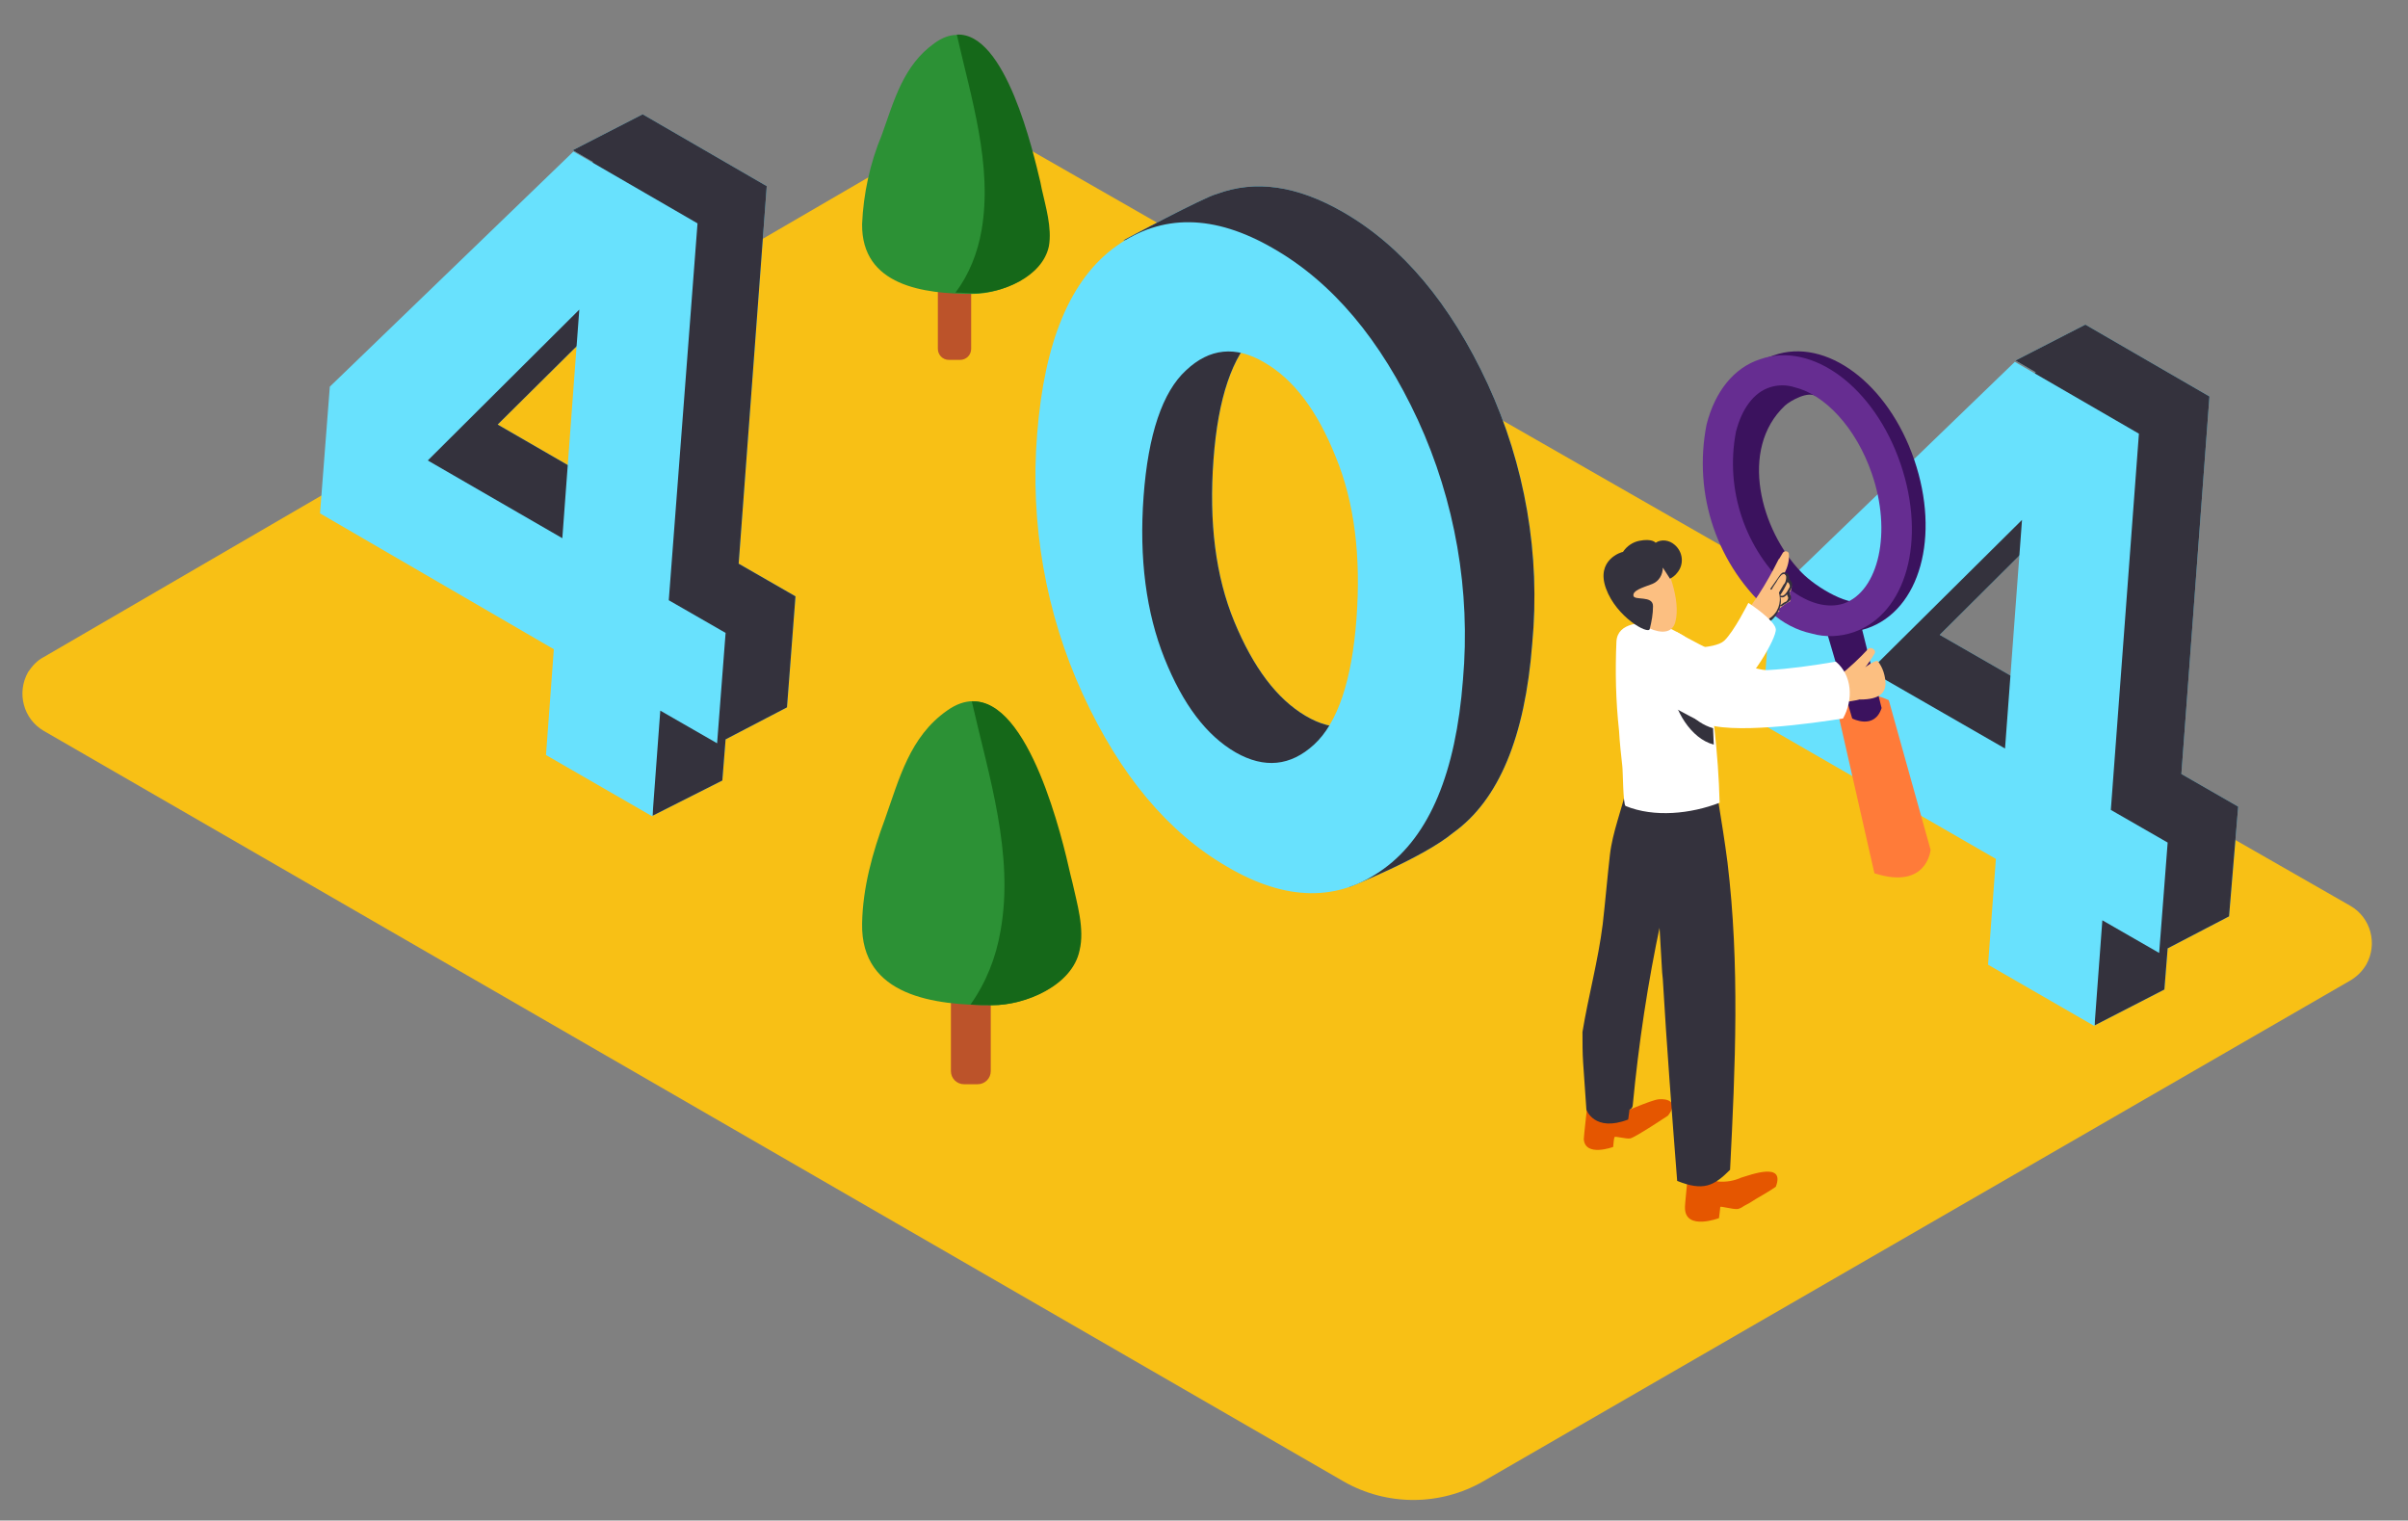
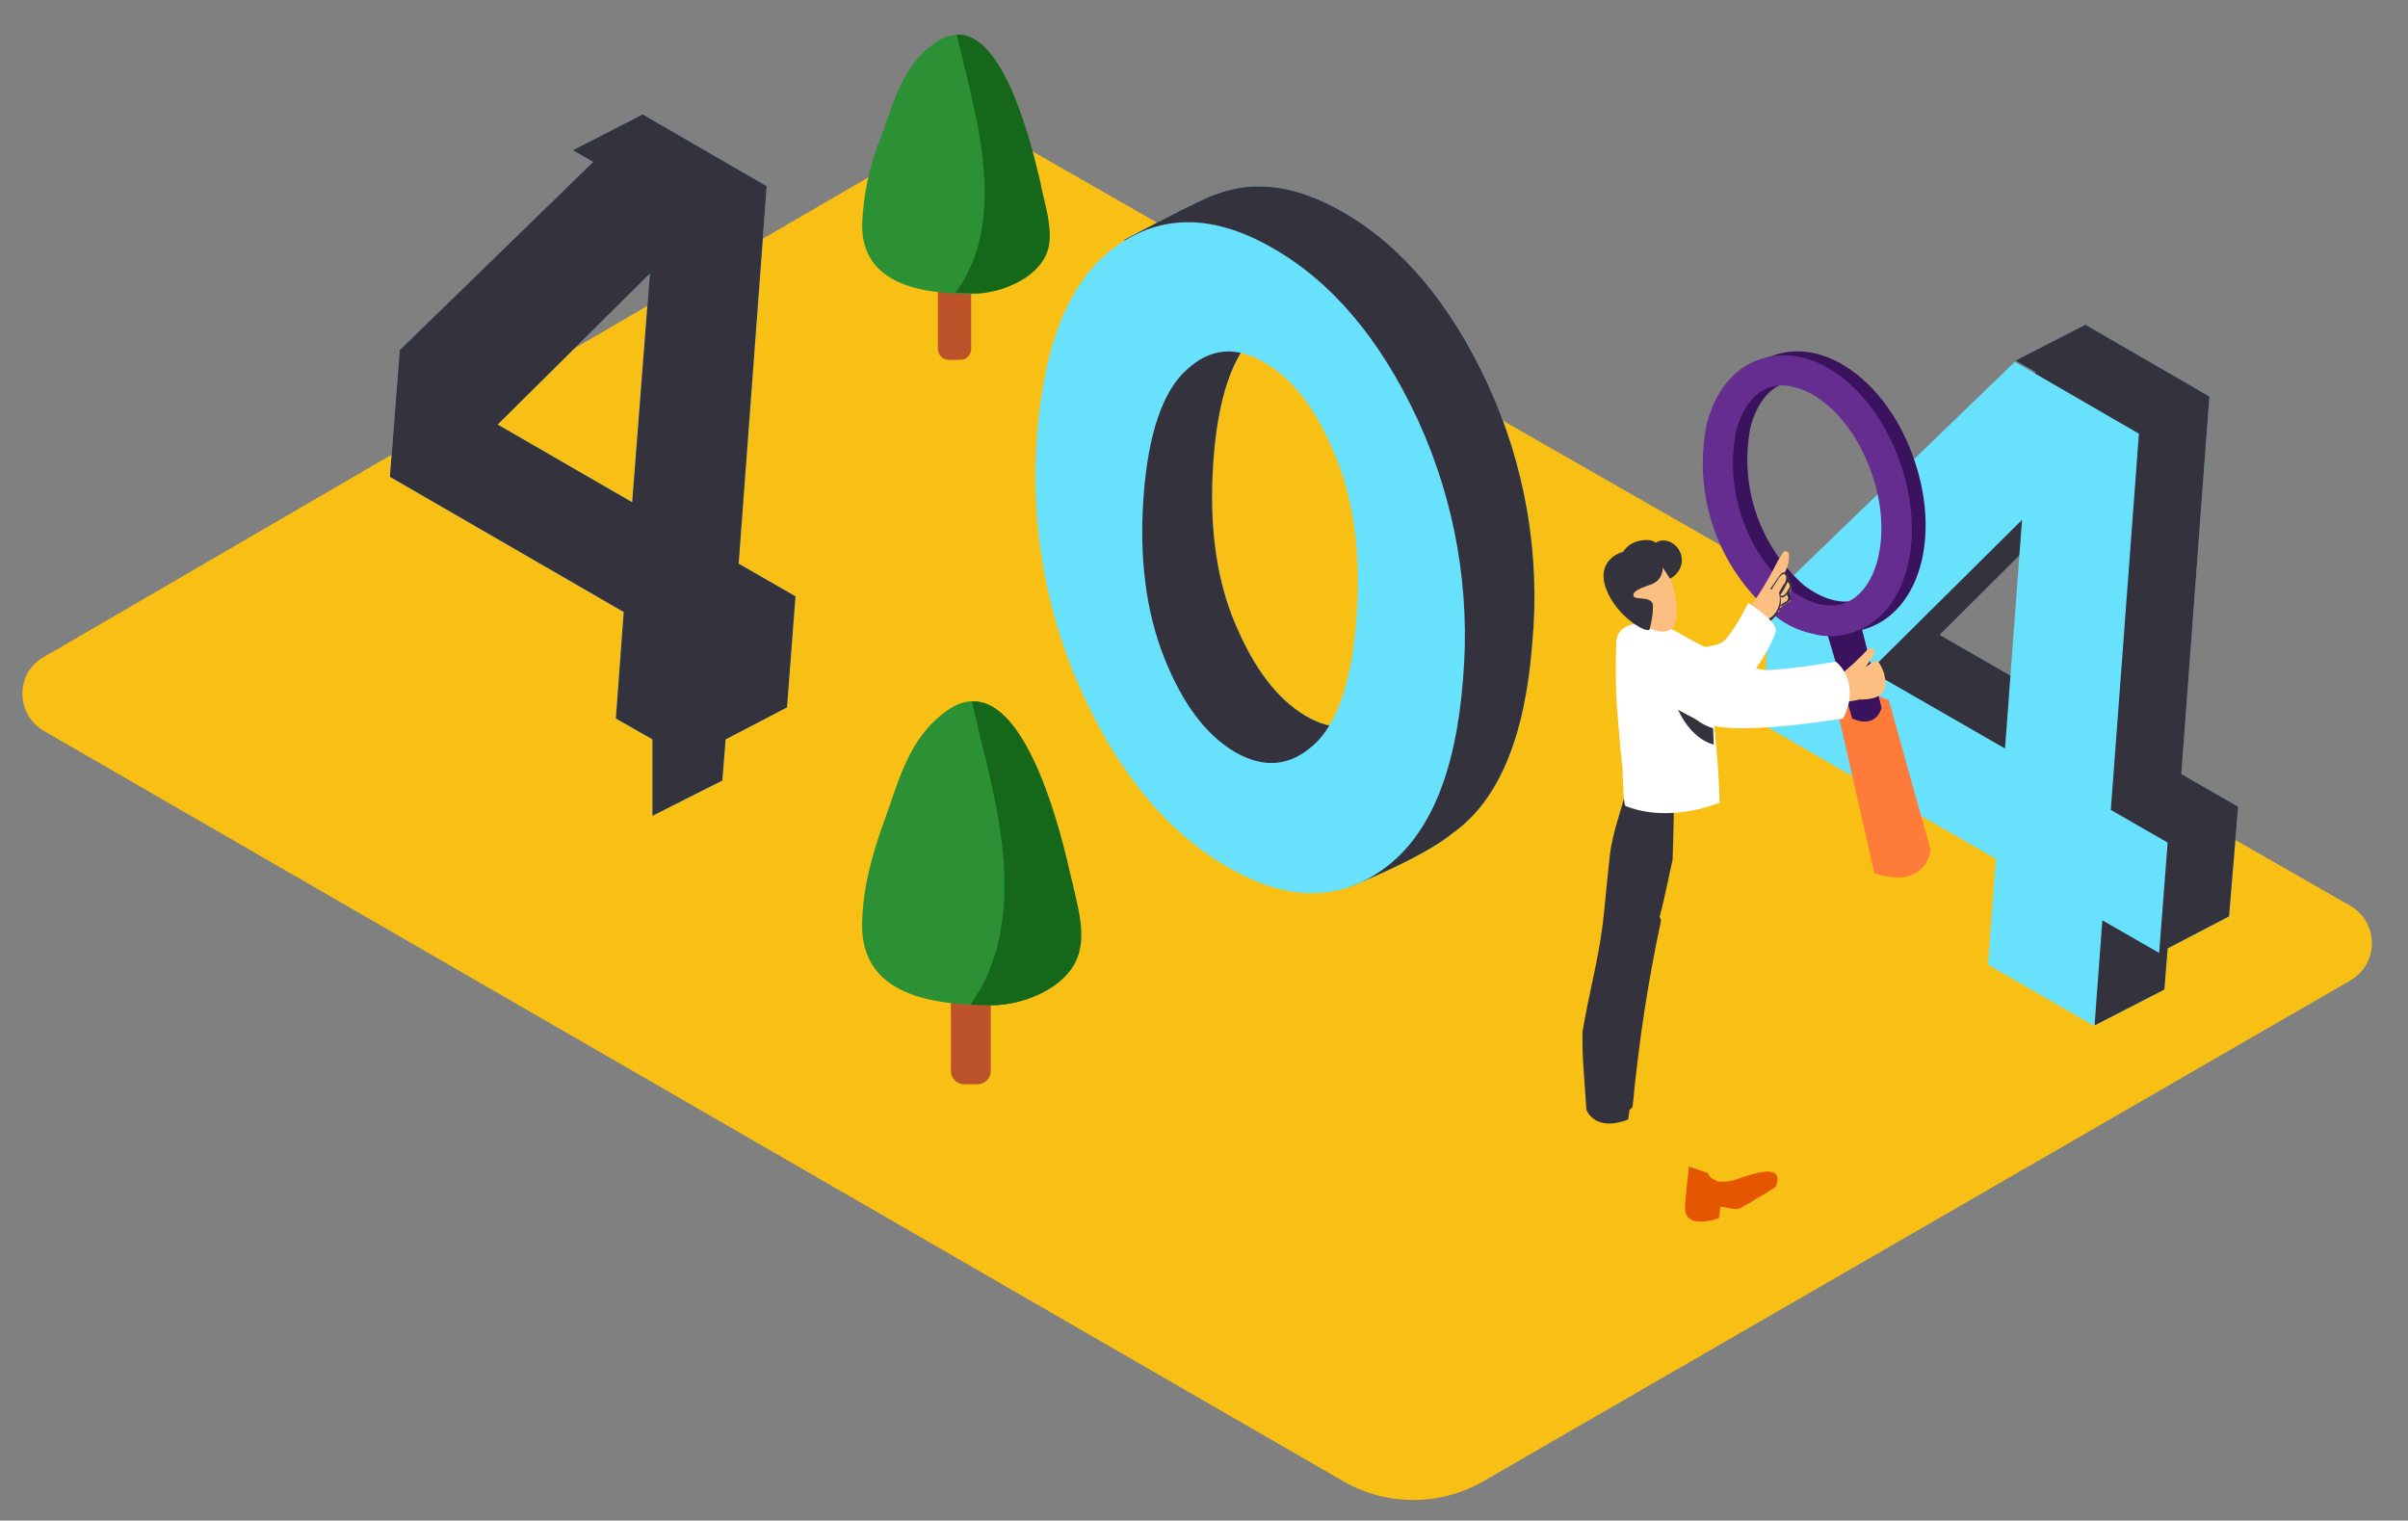
<svg xmlns="http://www.w3.org/2000/svg" version="1.1" id="Layer_1" x="0px" y="0px" viewBox="0 0 368.7 232.8" style="enable-background:new 0 0 368.7 232.8;" xml:space="preserve">
  <rect x="0" y="0" width="368.7" height="232.8" fill="#808080" stroke="none" />
  <style type="text/css">
	.st0{fill:#F8C015;}
	.st1{fill:#68E1FD;}
	.st2{fill:#34323D;}
	.st3{fill:#FF7B39;}
	.st4{fill:#3B125E;}
	.st5{fill:#662D91;}
	.st6{fill:#FCBF81;}
	.st7{fill:#FFFFFF;}
	.st8{fill:#E55600;}
	.st9{fill:#BC532A;}
	.st10{fill:#2C9135;}
	.st11{fill:#156819;}
</style>
  <g>
    <path class="st0" d="M6.7,100.6l138.9-80.8c2-1.2,4.5-1.2,6.6,0l207.7,118.9c3.1,1.8,4.2,5.8,2.4,9c-0.6,1-1.4,1.8-2.4,2.4   l-132.8,76.7c-6.6,3.8-14.8,3.8-21.4,0L6.7,111.9c-3.1-1.8-4.2-5.8-2.4-9C4.9,102,5.7,101.1,6.7,100.6z" />
    <path class="st1" d="M227.8,58.8c-5.7-12.3-13.1-21.1-22.1-26.3c-7.1-4.1-13.5-5-19.4-2.8c-1.8,0.4-14.3,7.1-14.3,7.1h4.9   c-4.1,5.5-6.6,13.6-7.4,24.2c-1.2,13.6,1.2,27.4,6.9,39.8c5.7,12.4,13,21.1,22.1,26.4c3.2,2,6.8,3.3,10.5,3.8l-2.4,4.8   c0,0,11.2-4.4,15.9-8.3c7-5,11-14.7,12.1-28.9C235.9,84.9,233.5,71.2,227.8,58.8z M199.9,109.6c-4.4-2.6-8-7.4-10.9-14.4   s-3.9-15.3-3.2-24.8c0.7-9.5,2.9-15.9,6.5-19.3s7.6-3.7,12-1.2c4.4,2.6,8,7.4,10.9,14.4c2.8,7,3.9,15.3,3.2,24.8   c-0.7,9.5-2.8,15.9-6.5,19.3S204.3,112.2,199.9,109.6L199.9,109.6z" />
    <path class="st2" d="M227.8,58.8c-5.7-12.3-13.1-21.1-22.1-26.3c-7.1-4.1-13.5-5-19.4-2.8c-1.8,0.4-14.3,7.1-14.3,7.1h4.9   c-4.1,5.5-6.6,13.6-7.4,24.2c-1.2,13.6,1.2,27.4,6.9,39.8c5.7,12.4,13,21.1,22.1,26.4c3.2,2,6.8,3.3,10.5,3.8l-2.4,4.8   c0,0,11.2-4.4,15.9-8.3c7-5,11-14.7,12.1-28.9C235.9,84.9,233.5,71.2,227.8,58.8z M199.9,109.6c-4.4-2.6-8-7.4-10.9-14.4   s-3.9-15.3-3.2-24.8c0.7-9.5,2.9-15.9,6.5-19.3s7.6-3.7,12-1.2c4.4,2.6,8,7.4,10.9,14.4c2.8,7,3.9,15.3,3.2,24.8   c-0.7,9.5-2.8,15.9-6.5,19.3S204.3,112.2,199.9,109.6L199.9,109.6z" />
    <path class="st1" d="M217.1,64.3c5.7,12.4,8.1,26.2,6.9,39.8c-1.1,14.2-5.1,23.8-12.1,28.9s-15,5-24-0.3c-9-5.2-16.4-14-22.1-26.4   c-5.7-12.4-8.1-26.2-7-39.8c1.1-14.2,5.1-23.8,12.1-28.8s15-4.9,24,0.3C204,43.2,211.4,52,217.1,64.3z M201.2,114   c3.6-3.3,5.8-9.8,6.5-19.3s-0.3-17.8-3.2-24.8c-2.8-7-6.4-11.8-10.9-14.4c-4.4-2.6-8.4-2.2-12,1.2c-3.6,3.3-5.8,9.8-6.5,19.3   c-0.7,9.5,0.4,17.8,3.2,24.8c2.8,7,6.4,11.8,10.9,14.4C193.6,117.7,197.6,117.3,201.2,114" />
    <path class="st1" d="M121.8,91.3l-8.7-5l4.3-57.8l-19-11l-10.7,5.5l3.1,1.8L61.2,53.6L59.7,73l35.8,20.7L94.3,110l5.6,3.2v11.7   l10.7-5.4l0.5-6.3l9.4-4.9L121.8,91.3z M96.8,76.9L76.2,65l23.3-23.1L96.8,76.9z" />
    <path class="st2" d="M121.8,91.3l-8.7-5l4.3-57.8l-19-11l-10.7,5.5l3.1,1.8L61.2,53.6L59.7,73l35.8,20.7L94.3,110l5.6,3.2v11.7   l10.7-5.4l0.5-6.3l9.4-4.9L121.8,91.3z M96.8,76.9L76.2,65l23.3-23.1L96.8,76.9z" />
-     <path class="st1" d="M102.4,91.9l8.7,5l-1.3,16.9l-8.7-5l-1.2,16.2l-16.3-9.4l1.2-16.2L49,78.6l1.5-19.4l37.3-36l19,11L102.4,91.9z    M86.1,82.4l2.6-35L65.5,70.5L86.1,82.4" />
    <path class="st1" d="M342.7,123.5l-8.7-5l4.3-57.8l-19-11l-10.7,5.5l3.1,1.8L282,85.8l-1.5,19.4l35.9,20.7l-1.2,16.2l5.5,3.2V157   l10.7-5.5l0.5-6.3l9.4-4.9L342.7,123.5z M317.7,109.1L297,97.2L320.3,74L317.7,109.1z" />
    <path class="st2" d="M342.7,123.5l-8.7-5l4.3-57.8l-19-11l-10.7,5.5l3.1,1.8L282,85.8l-1.5,19.4l35.9,20.7l-1.2,16.2l5.5,3.2V157   l10.7-5.5l0.5-6.3l9.4-4.9L342.7,123.5z M317.7,109.1L297,97.2L320.3,74L317.7,109.1z" />
    <path class="st1" d="M323.2,124l8.7,5l-1.3,16.9l-8.7-5l-1.2,16.2l-16.3-9.4l1.2-16.2l-35.9-20.7l1.5-19.4l37.3-36l19,11L323.2,124   z M307,114.6l2.6-35l-23.3,23.1L307,114.6" />
    <path class="st3" d="M289.2,107.2l6.4,22.9c0,0-0.5,6.2-8.6,3.6l-5.5-24.2C281.4,109.5,282.6,104.2,289.2,107.2z" />
    <path class="st4" d="M279.6,96.4l4,13.6c0,0,3.4,1.8,4.5-1.6l-3.3-13.3L279.6,96.4z" />
    <path class="st4" d="M273.3,93.2c-8.3-7.1-12-18.1-9.9-28.8c1.3-5.1,4.2-8.7,8.2-10l0,0c8-2.8,17.5,4.3,21.5,16s0.9,23-7.2,25.8   c-2.1,0.7-4.3,0.8-6.4,0.2C277.3,95.8,275.2,94.7,273.3,93.2z M273.2,58.7c-2.5,0.8-4.3,3.3-5.2,6.8c-1.7,8.9,1.4,18.1,8.2,24.1   c2.9,2.2,5.8,3,8.3,2.2c5.4-1.9,7.4-11,4.3-19.9c-2.4-7-7.2-12.1-11.8-13.2C275.7,58.3,274.4,58.3,273.2,58.7z" />
-     <path class="st4" d="M278.1,60.7c-1.2-0.9-3.9,0.6-4.8,1.4c-7.1,6.7-3.7,19.1,2.5,25.5c2.3,2.4,7.8,5.6,9.8,4.3c0,0-8.9,6-15.3-0.6   s-7.9-19.5-7.9-19.5l0.4-6.8l2.3-4.6l2.4-2.5l5.9-0.6L278.1,60.7z" />
    <path class="st5" d="M271.2,93.8c-8.3-7.1-12-18.1-9.9-28.8c1.3-5.1,4.2-8.7,8.2-10l0,0c8-2.8,17.5,4.3,21.5,16s0.9,23-7.2,25.8   c-2.1,0.7-4.3,0.8-6.4,0.2C275.1,96.5,273,95.4,271.2,93.8z M271,59.3c-2.5,0.8-4.3,3.3-5.2,6.8c-1.7,8.9,1.4,18.1,8.2,24.1   c2.9,2.2,5.8,3,8.3,2.2c5.4-1.9,7.4-11,4.3-19.9c-2.4-7-7.2-12.1-11.8-13.2C273.6,58.9,272.2,58.9,271,59.3z" />
    <path class="st6" d="M267.5,95.4c0.1-0.3,0.3-0.6,0.5-0.9c0,0,0,0,0,0.1c0,0.1,0.1,0.1,0.1,0.1c0,0,0.1,0,0.1-0.1l0.4-0.5   c0,0.1,0,0.1,0,0.2c0.1,0.3,0.3,0.4,0.6,0.4c0.3,0,0.5-0.3,0.5-0.5c0,0,0-0.1,0-0.1l0.2-0.2c0,0.1,0,0.1,0,0.2   c0.1,0.2,0.3,0.4,0.6,0.3c0.1,0,0.1-0.1,0.2-0.1l0.2-0.2c0.1,0,0.2,0,0.3,0c0.5-0.2,0.9-0.3,1.3-0.5c-0.1,0-0.2-0.2-0.1-0.3   c0,0,0-0.1,0-0.1c0.5-0.4,1-0.8,1.6-1.1h0.1v-0.1c0.1-0.4,0.1-0.9-0.1-1.3c0.3-0.3,0.4-0.8,0.3-1.2c0,0-0.1,0-0.1-0.1   c-0.1-0.1-0.1-0.2-0.2-0.2c-0.1-0.1-0.2-0.3-0.2-0.4c0-0.1,0-0.2,0.1-0.2c-0.2-0.3-0.5-0.5-0.7-0.8c0.5-0.9,0.8-2,0.7-3   c0-0.2-0.2-0.4-0.5-0.4c-0.2,0-0.3,0.1-0.4,0.2c-0.2,0.3-0.4,0.7-0.6,1c-0.1,0-0.1,0.1-0.1,0.1c-0.9,1.8-1.9,3.6-3,5.3   c-0.2,0.3-2.4,3.4-2.2,3.5C267,94.6,265.2,98.9,267.5,95.4z M268.8,94.1L268.8,94.1c0,0,0.1,0.1,0.2,0c0,0,0,0,0,0l0,0   c0.1,0.1,0.3,0.1,0.4,0.1c0,0.2-0.1,0.3-0.3,0.3C268.9,94.5,268.8,94.4,268.8,94.1L268.8,94.1z" />
    <path class="st6" d="M267.7,94.4c0.5-0.4,0.9-0.8,1.2-1.4c0.3-0.4,0.8-0.6,1.3-0.4c0-0.2,0.1-0.5,0-0.8c0-0.6,0.4-1,1-1s1,0.4,1,1   c0,1-0.2,2-0.8,2.8c-0.6,0.8-1.3,1.4-2.2,1.9c-0.5,0.3-1.1,0.1-1.4-0.3c-0.1-0.1-0.1-0.3-0.1-0.4l-0.1-0.1   C267.3,95.5,267.3,94.8,267.7,94.4z" />
    <path class="st2" d="M270.9,95.2c0.8-0.5,1.4-1.4,1.7-2.4c0,0,0.1,0,0.2,0c0,0,0,0,0,0l0.8-0.5c0.2-0.1,0.3-0.2,0.5-0.4   c0.3-0.4,0-0.8-0.1-1.2c0,0,0,0,0-0.1l0.1-0.2c0.2-0.3,0.3-0.6,0.3-1c0-0.3-0.4-0.6-0.5-0.9c0.1-0.4-0.1-0.7-0.5-0.8   c-0.4-0.2-0.7,0.1-0.9,0.4c-0.5,0.7-0.9,1.3-1.4,2c-0.1,0.1,0.1,0.3,0.2,0.1c0.2-0.4,0.5-0.8,0.7-1.1c0.2-0.4,0.5-0.8,0.8-1.1   c0.9-0.5,0.7,0.7,0.6,1s-0.2,0.4-0.3,0.5l-0.7,1.2l0,0c0,0,0,0.1,0,0.1c0.4,1.5-0.2,3.1-1.5,3.9C270.6,95.1,270.7,95.3,270.9,95.2z    M272.7,91.2c0,0-0.1,0-0.1,0v-0.1c0.4-0.6,0.8-1.3,1.1-2l0.2,0.2c0.2,0.3,0.2,0.6,0,0.8C273.7,90.5,273.2,91.4,272.7,91.2   L272.7,91.2z M272.6,92.7c0.1-0.4,0.1-0.9,0-1.3c0.4,0.2,0.8-0.1,1-0.4c0.1,0.2,0.1,0.3,0.2,0.5c0,0.2-0.1,0.4-0.3,0.6   C273.2,92.2,272.9,92.4,272.6,92.7L272.6,92.7z" />
    <path class="st7" d="M256.7,99.2c0,0,5.8,0.3,7.3-1.1s3.7-5.8,3.7-5.8s4,2.6,4.2,4s-4.2,8.6-6.1,9.1" />
-     <path class="st8" d="M247.9,170.6c0,0,4.9-2.2,6.1-2.3s3.1,0.3,1.4,2.5c0,0-5.1,3.4-5.8,3.5s-2.3-0.4-2.4-0.2s-0.2,1.5-0.2,1.5   s-4.3,1.6-4.5-1.2c0-0.4,0.6-5.7,0.6-5.7" />
    <path class="st2" d="M242.3,158c0.9-5.5,2.4-10.9,3.1-16.5c0.4-3.5,0.7-7.1,1.1-10.6s1.8-6.9,2.6-10.4c0-0.2,0-0.3-0.2-0.4l0.1-0.4   c0.4-0.4,0.9-0.8,1.3-1.2l6,4.1c0,0,0,3.7-0.2,9c-0.7,3.1-1.2,5.9-2,8.8c0.2,0.2,0.2,0.4,0.2,0.7c-2,9.3-3.4,18.7-4.3,28.1   c0,0.3-0.2,0.6-0.5,0.7l-0.2,1.5c-5.2,2-6.4-1.5-6.4-1.5s-0.2-3-0.5-7.2C242.3,161.2,242.3,159.6,242.3,158z" />
    <path class="st6" d="M286.6,101.5c-0.3,0.2-0.6,0.4-1,0.7c0.5-0.7,1-1.4,1.4-2.1c0.4-0.6-0.6-1.2-1-0.7c-1.3,1.4-2.8,2.8-4.3,4   c-0.1,0.1-0.1,0.1-0.2,0.2h-0.9h-0.8h-0.2c-0.2,0-0.4,0-0.5,0.2c-0.1,0-0.2,0.1-0.4,0.2l-0.1,0.1l-0.9,0.1c-0.4,0-0.6,0.4-0.6,0.7   c0,0.1,0,0.2,0.1,0.3L277,105c-0.7-0.4-1.2,0.7-0.6,1.1c1.5,0.9,3.2,1.4,4.9,1.4c0.2,0.1,0.4,0.1,0.5,0.1l0.3-0.1   c1.5-0.1,2.9-0.4,4.3-0.9c0.4-0.1,0.7-0.2,1.1-0.3l0,0C287.2,104.7,286.9,103.1,286.6,101.5z" />
    <path class="st8" d="M258.6,178.6l2.9,1c0.2,0.5,0.6,0.9,1.2,1.1c0.1,0.1,0.2,0.2,0.4,0.2c1.2,0.1,2.4-0.1,3.5-0.6   c1.4-0.4,6.8-2.5,5.3,1.4c-1,0.7-2.1,1.3-3.1,1.9c-0.6,0.4-1.1,0.7-1.7,1c-0.3,0.2-0.6,0.4-1,0.5c-0.8,0.1-2.7-0.5-2.7-0.3   s-0.2,1.7-0.2,1.7s-5,1.9-5.2-1.4C257.9,184.8,258.6,178.6,258.6,178.6z" />
-     <path class="st2" d="M254.5,148.9c-0.6-9.8-0.9-19.6-3-29.2c-0.1-2.5-1.7-0.9-1.6-1.9c0.9-8,12.6,1.5,12.6,1.5   c0.5,0.4,0.5,2.9,0.6,3.4c0.5,3.1,1,6.2,1.4,9.3c1.9,15.7,1.2,31.3,0.4,47.1c-2.5,2.5-4.1,3.3-8.1,1.7c-0.8-10.3-1.6-20.6-2.2-30.9   L254.5,148.9z" />
    <path class="st7" d="M260.8,100.3c-0.1-0.5-1.4-0.9-1.8-1.1c-0.9-0.5-0.4-1.4-1.3-1.9c-1.3-0.8-2.6-1.4-4-2l0,0   c-2.2,0-6-0.1-6.2,2.9c-0.2,4.6-0.1,9.1,0.4,13.7c0.1,1.8,0.3,3.6,0.5,5.4c0.1,0.6,0.1,5.9,0.5,6.1c4.4,1.8,10,1.2,14.4-0.5   C263.1,115.3,262.2,107.7,260.8,100.3z" />
    <path class="st2" d="M256.8,104.9c0.3,3.1,2.5,5.7,5.5,6.6c0,0.3,0.1,2.2,0.1,2.5c-3.5-0.9-6.1-5.3-6.5-9   C255.9,104.3,256.8,104.3,256.8,104.9z" />
    <path class="st6" d="M254.7,86.1c0.3,0.1,2.8,5.7,1.8,9.2c-1,3.4-6.8-0.1-8.3-2.7S249.2,84.7,254.7,86.1z" />
    <path class="st2" d="M254.6,86.9c0,1.1-0.6,2.1-1.6,2.5c-1.6,0.6-3,1-2.9,1.8s3-0.1,3,1.6c0,1.2-0.2,2.3-0.5,3.5   c-0.2,0.9-5.1-1.8-6.7-6.2s2.4-5.6,2.6-5.6c0.6-0.9,1.5-1.5,2.5-1.7c2-0.4,2.5,0.3,2.5,0.3c0.9-0.6,2.1-0.4,2.9,0.3   c1.3,1.1,1.5,3,0.4,4.3c-0.3,0.4-0.7,0.7-1.1,0.9L254.6,86.9z" />
    <path class="st7" d="M256.8,96.8c0,0,10.1,5.8,13.8,5.8c3.5-0.2,7-0.7,10.5-1.3c2.5,2.1,2.7,5.8,1.1,8.7   c-4.4,0.7-17.5,2.6-21.6,0.6c-5-2.5-10.4-5.8-10.4-5.8S245.3,99.9,256.8,96.8z" />
    <path class="st6" d="M285.6,102.2c0,0,1.5-1.2,1.9-1c0.8,1,1.2,2.3,1.2,3.6c-0.1,1.2-0.8,2.3-3.9,2.3" />
    <path class="st9" d="M147.6,125.7h2.1c1.1,0,2,0.9,2,2V164c0,1.1-0.9,2-2,2h-2.1c-1.1,0-2-0.9-2-2v-36.4   C145.6,126.6,146.5,125.7,147.6,125.7z" />
    <path class="st10" d="M163.7,133.9c-1.4-6.1-7.6-33-18.7-25.1c-5.7,4-7.3,10.4-9.5,16.6c-1.9,5.1-3.4,10.5-3.5,16   c-0.2,11.2,11.2,12.5,19.9,12.5c5,0,12.2-3,13.3-8.4c0.7-3.3-0.5-7.2-1.2-10.4C163.9,134.7,163.8,134.3,163.7,133.9z" />
    <path class="st11" d="M164.2,135.1c-0.1-0.4-0.2-0.8-0.3-1.2c-1.2-5.4-6.3-27-15.1-26.5c2.6,11.4,6.5,23.4,4.4,35.1   c-0.7,4.1-2.2,7.9-4.6,11.3c1.2,0.1,2.3,0.1,3.4,0.1c5,0,12.2-3,13.3-8.4C166.1,142.2,164.9,138.3,164.2,135.1z" />
    <path class="st9" d="M145.3,20.8h1.7c1,0,1.7,0.8,1.7,1.7v30.9c0,1-0.8,1.7-1.7,1.7h-1.7c-1,0-1.7-0.8-1.7-1.7V22.6   C143.6,21.6,144.4,20.8,145.3,20.8z" />
    <path class="st10" d="M159,27.9c-1.2-5.2-6.5-28.1-15.9-21.3c-4.8,3.4-6.2,8.8-8.1,14.1c-1.8,4.3-2.8,9-3,13.6   c-0.1,9.5,9.5,10.7,16.9,10.7c4.3,0,10.4-2.5,11.4-7.2c0.6-2.8-0.4-6.1-1-8.8L159,27.9z" />
    <path class="st11" d="M159.5,28.9l-0.2-1c-1.1-4.6-5.3-23-12.8-22.6c2.2,9.7,5.5,20,3.8,29.9c-0.6,3.5-1.9,6.8-4,9.6   c1,0,2,0.1,2.9,0.1c4.3,0,10.4-2.5,11.4-7.2C161.1,34.9,160.1,31.6,159.5,28.9z" />
  </g>
</svg>